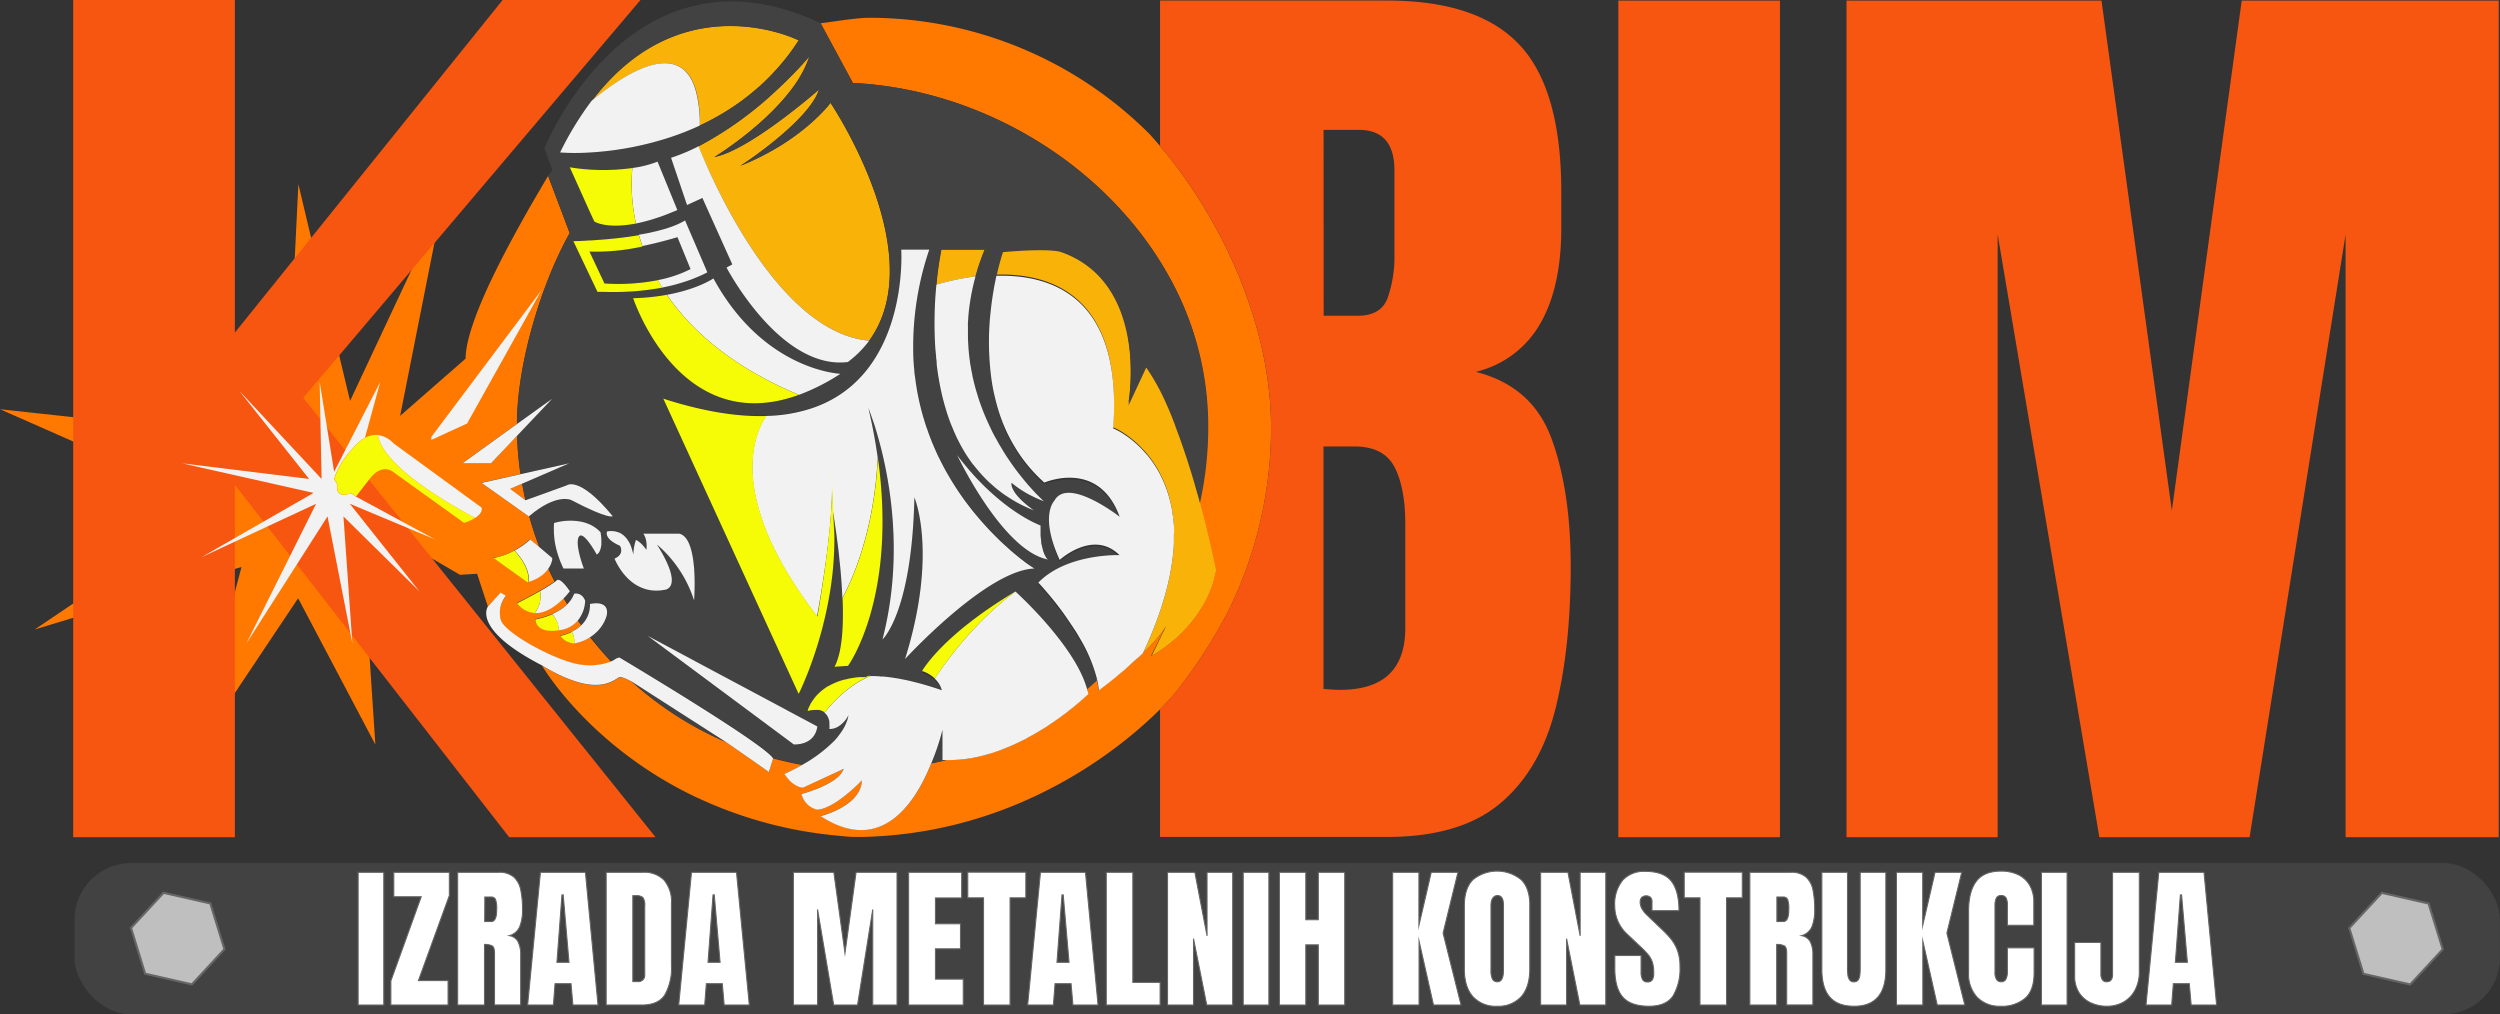
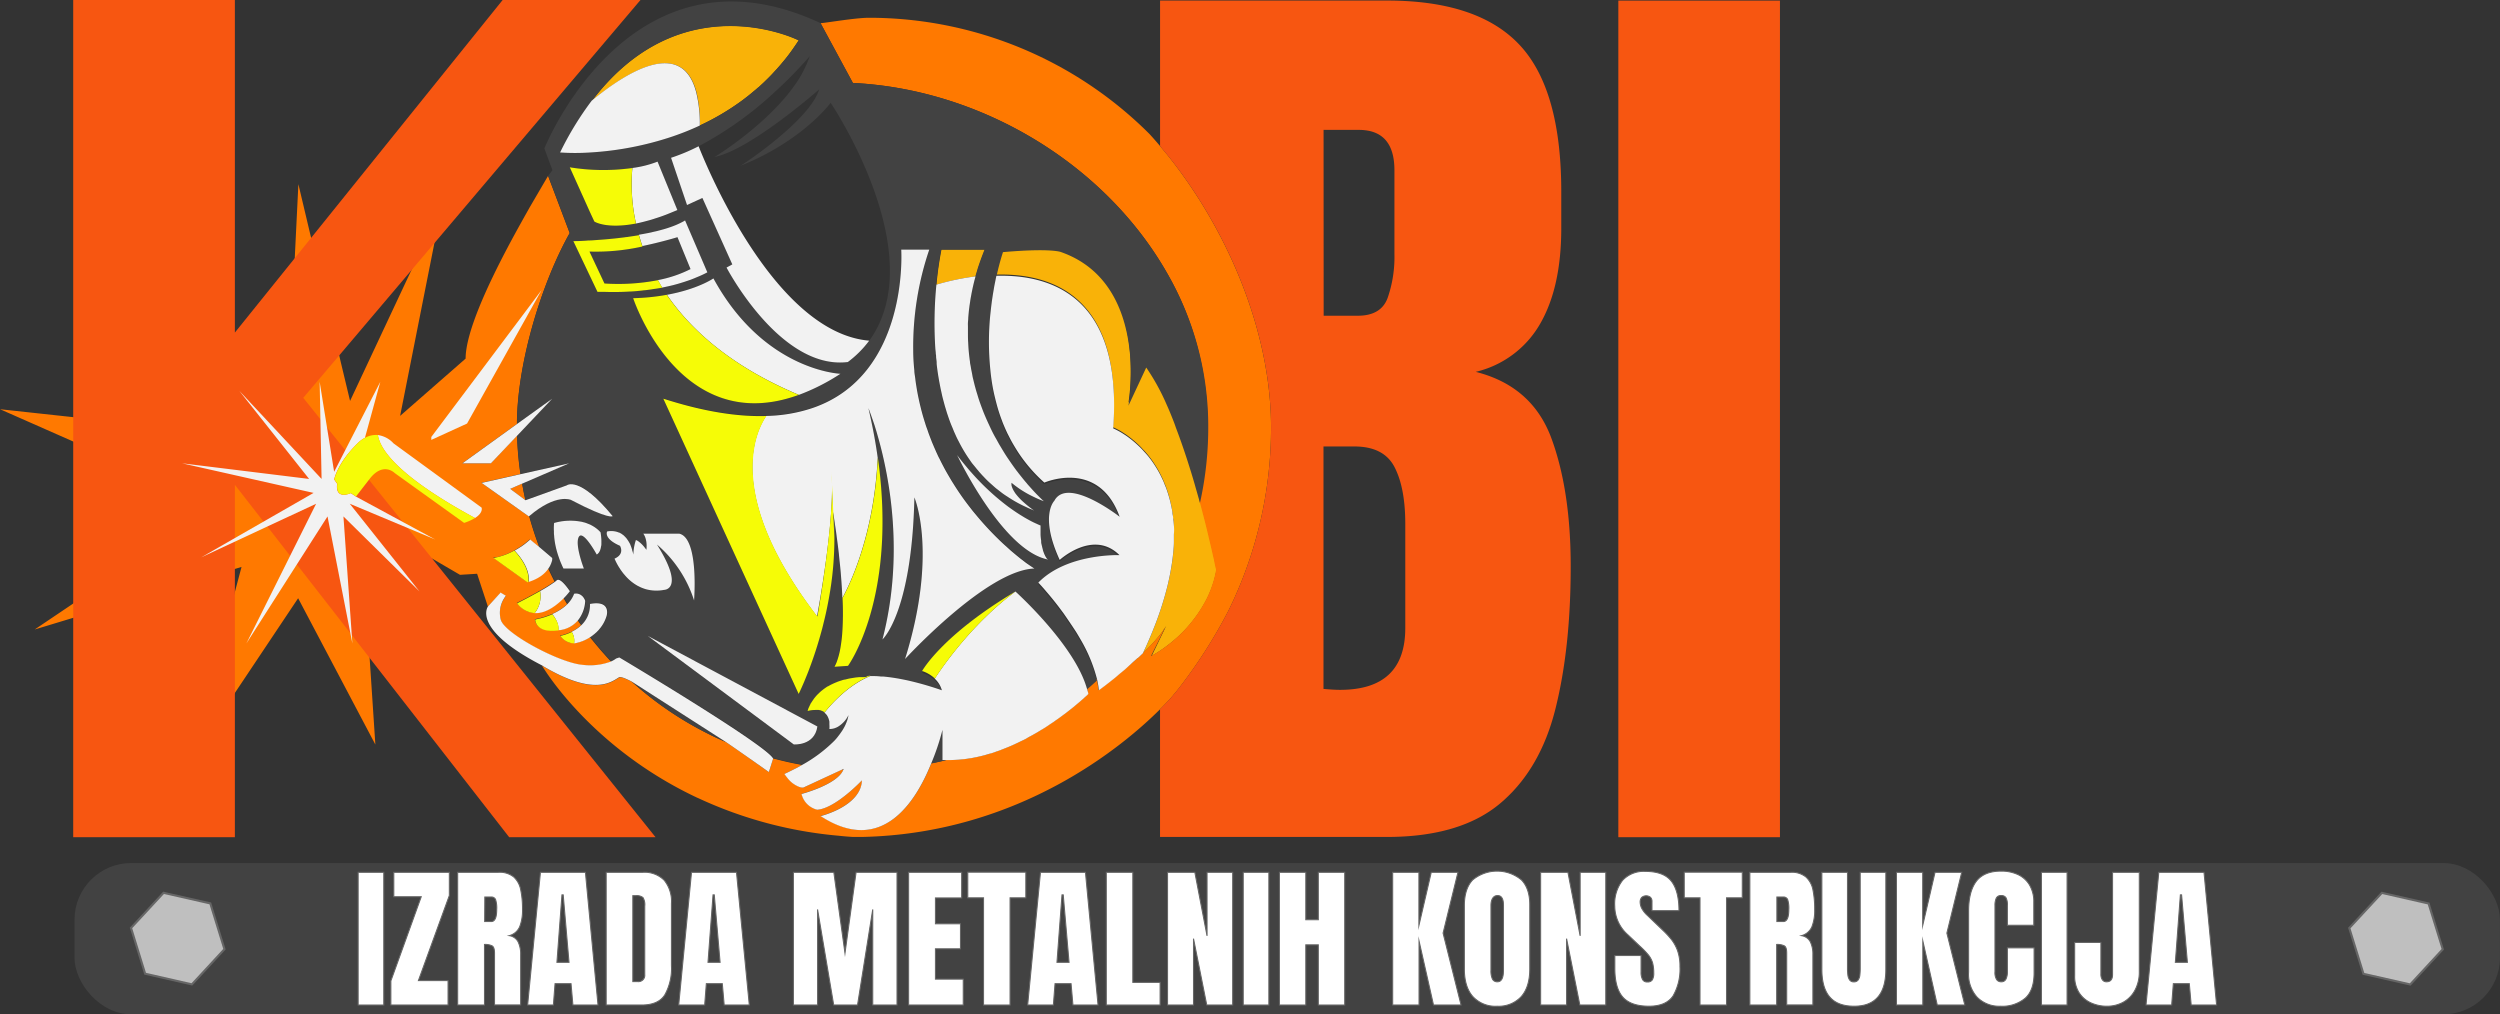
<svg xmlns="http://www.w3.org/2000/svg" viewBox="0 0 585.31 237.47">
  <rect x="0" y="0" width="585.31" height="237.47" fill="#333333" stroke="none" />
  <defs>
    <style>.cls-1{fill:#f9b208;}.cls-2{fill:#ff7900;}.cls-3{fill:#424242;}.cls-4{fill:#f75611;}.cls-5{fill:#fff;stroke-width:0.25px;}.cls-5,.cls-6{stroke:#666;stroke-miterlimit:10;}.cls-6{fill:#bfbfbf;stroke-width:0.5px;}.cls-7{fill:#f2f2f2;}.cls-8{fill:#f6fc06;}</style>
  </defs>
  <g id="lite_orange" data-name="lite orange">
    <path class="cls-1" d="M244,274.67c-.24.37-.49.75-.74,1.11-1,1.47-2,2.86-3.14,4.17-.17.22-.36.43-.55.65s-.38.42-.56.64l-1.38,1.5c-.29.3-.58.6-.87.88s-.73.73-1.1,1.07-.72.66-1.07,1l-.05,0c-.36.33-.73.64-1.1.94s-.75.63-1.13.93c-.21.18-.43.34-.64.5-.4.32-.8.62-1.2.91a58,58,0,0,1-9.61,5.64,30.74,30.74,0,0,0-.78-7.66c-3.37-13.29-17-4.37-24.5,1.89,18.57-24.51,42-16.87,47.3-14.68C243.58,274.48,244,274.67,244,274.67Z" transform="translate(-56.99 -265.24)" />
-     <path class="cls-1" d="M260.49,345c-21-1.77-36.45-36.81-40-45.51.23-.1.46-.23.67-.34a83.63,83.63,0,0,0,17.6-12.78,98.87,98.87,0,0,0,7.71-7.93,26.19,26.19,0,0,1-3.67,7c-6.58,9.19-18.14,16.31-18.58,16.57,8.24-1.61,24-15.37,24.49-15.8-2.18,7.11-17.46,17.35-18.48,17.88,14.61-5.81,21.18-14.77,21.18-14.77S275.23,324.58,260.49,345Z" transform="translate(-56.99 -265.24)" />
    <path class="cls-1" d="M341.8,398.62c-.05.32-.11.63-.17.93a21.42,21.42,0,0,1-.73,2.65c-.12.37-.25.75-.4,1.11-.28.73-.59,1.43-.93,2.11a31.84,31.84,0,0,1-9.44,11.09,27.46,27.46,0,0,1-3.5,2.28l3.42-7.07c-.11.21-.25.41-.38.61l-.12.16c-.09.14-.17.27-.27.41l0,.05c-.09.12-.16.23-.26.35l-.18.23c-.33.43-.69.88-1.08,1.32,0,0,0,0-.06.06-.24.28-.48.56-.73.83l-.76.82-.3.31-.57.56c-.25.26-.5.52-.76.76.41-.89.81-1.77,1.19-2.62s.78-1.81,1.13-2.69a75.79,75.79,0,0,0,3.27-9.83c.23-.85.41-1.68.58-2.49.08-.37.16-.74.22-1.1.32-1.61.54-3.17.69-4.65.09-.94.15-1.84.18-2.72,0-.53,0-1,0-1.53s0-1.15,0-1.7-.05-1-.1-1.48c0-.24,0-.47-.07-.69s-.07-.64-.11-.94-.06-.51-.11-.76c-.05-.41-.13-.82-.21-1.21s-.16-.74-.24-1.11c-.24-1-.52-2-.83-2.87a14.52,14.52,0,0,0-.54-1.4c-.13-.33-.26-.65-.41-1s-.15-.35-.24-.51a24.39,24.39,0,0,0-1.68-3,21,21,0,0,0-1.22-1.72l0,0c-.21-.29-.44-.55-.66-.81s-.45-.52-.68-.75-.41-.44-.61-.66a25.87,25.87,0,0,0-3.55-3l-.75-.49a16.74,16.74,0,0,0-2.25-1.2c2.26-30.5-14.08-36.09-27.35-35.73a58.93,58.93,0,0,1,1.57-5.92c11.49-1,13.63,0,13.63,0,20.48,7.24,15.94,34.8,15.75,35.94l4.16-8.92a50,50,0,0,1,4.87,8.86c.36.82.71,1.66,1.08,2.51s.7,1.74,1,2.65c1,2.62,1.95,5.35,2.82,8.07.26.83.53,1.66.78,2.47.3,1,.59,1.95.86,2.91s.54,1.91.81,2.84c.12.46.25.92.37,1.38.19.71.39,1.4.57,2.08l.52,2c.14.53.27,1,.39,1.53.19.76.37,1.47.53,2.17s.32,1.34.47,2c.24,1,.44,1.88.62,2.68.07.29.12.58.19.85s.11.52.16.75c.18.77.3,1.38.38,1.75S341.8,398.62,341.8,398.62Z" transform="translate(-56.99 -265.24)" />
    <path class="cls-1" d="M287.61,323.68c-.44,1.07-.83,2.12-1.2,3.18s-.67,2.07-1,3.1a56.76,56.76,0,0,0-9.17,1.93,79.7,79.7,0,0,1,1.17-8.21Z" transform="translate(-56.99 -265.24)" />
  </g>
  <g id="dark_orange" data-name="dark orange">
    <path class="cls-2" d="M354.57,365.34a96.85,96.85,0,0,1-10,42.94,117.8,117.8,0,0,1-11.73,18.3l-.22.26c-.06.09-.14.19-.21.28s-.34.41-.51.61a2.17,2.17,0,0,0-.24.29h0s-.05.05-.06.08,0,0,0,0a2.18,2.18,0,0,0-.25.28c-.14.15-.26.3-.39.45a1.9,1.9,0,0,0-.24.25l-.6.64c-.43.45-.94,1-1.54,1.58-8.25,8.25-32.8,29.14-69.83,29.89q-1,0-2,0c-1.13-.06-2.26-.16-3.36-.28a98.3,98.3,0,0,1-32.89-8.79c-.32-.12-.62-.29-.92-.42-24-11.53-34.94-29.35-35.71-30.65,0,0,0,0,0,0s0,0,0,0v0a5.58,5.58,0,0,1,.52.32c11.63,6.83,15.53,3.73,17.58,2.48.33-.19,1.38.2,2.94,1A80.87,80.87,0,0,0,227,439c5.65,3.89,10,7,10,7l1-3.19c2.23.6,4.49,1.12,6.78,1.52l-1.24.69c-.34.19-.68.35-1,.5-1,.53-1.74.84-1.85.89h0c.1.14.18.28.28.4s.19.26.29.38a6.29,6.29,0,0,0,2.9,2.25l.31.09a2.1,2.1,0,0,0,.63.08l9-4.18h.36c-1.39,3.48-9.78,5.66-9.78,5.66a5,5,0,0,0,3.69,3.69c4.27-.3,10.45-6.88,10.45-6.88-.2,6.07-9.66,8.37-9.66,8.37,14.28,9.29,22.23-3.22,25.88-12.32,1.19-.23,2.38-.5,3.56-.8h.58c.51,0,1,0,1.54-.05s1.05-.06,1.57-.12a.18.18,0,0,0,.1,0c.49-.05,1-.11,1.44-.2a10.92,10.92,0,0,0,1.37-.24c.37-.06.75-.15,1.12-.23l.22-.05,1-.25c.39-.1.76-.2,1.14-.33s.64-.19.94-.29.73-.24,1.08-.37.69-.24,1-.38l.79-.31c.84-.33,1.66-.69,2.47-1.08.34-.15.66-.32,1-.48s.84-.41,1.24-.63.7-.36,1-.56l1.24-.69c.42-.24.83-.49,1.23-.74.79-.48,1.54-1,2.26-1.44.36-.24.72-.48,1.06-.73.69-.48,1.33-.94,1.93-1.39a7.21,7.21,0,0,0,.62-.47c.5-.37,1-.74,1.4-1.09l1.21-1,.54-.45c.22-.19.44-.38.62-.55s.43-.38.61-.54l.43-.39.26-.24.12-.12.05,0a13.44,13.44,0,0,0-.36-1.49c.79-.66,1.55-1.35,2.32-2.05a19,19,0,0,1,.44,2.65l.07-.07a.26.26,0,0,0,.1-.07c.44-.31,1.67-1.23,3.29-2.53.24-.19.49-.39.74-.61s.67-.55,1-.85l.9-.74,1.51-1.32c.47-.42,1-.85,1.44-1.3,0,0,0,0,.05,0a2.75,2.75,0,0,0,.27-.24l.32-.3.59-.56c.26-.24.51-.5.76-.76l.57-.56.3-.31.76-.82.3-.32c.15-.17.3-.34.43-.51s0,0,.06-.06c.3-.35.6-.7.87-1a2.92,2.92,0,0,1,.21-.28l.18-.23c.1-.12.17-.23.26-.35l0-.05c.1-.14.18-.27.27-.41l.12-.16c.13-.2.27-.4.38-.61l-1.46,3-2,4c.09-.05.84-.44,2-1.19.45-.32,1-.67,1.54-1.09a31.84,31.84,0,0,0,9.44-11.09c.34-.68.65-1.38.93-2.11.15-.36.28-.74.4-1.11a21.42,21.42,0,0,0,.73-2.65c.07-.3.14-.61.19-.93,0,0,0-.15-.1-.45s-.2-1-.38-1.75c0-.23-.1-.48-.16-.75s-.12-.56-.19-.85c-.18-.8-.38-1.69-.62-2.68-.15-.63-.3-1.28-.47-2s-.34-1.41-.53-2.17c-.12-.5-.25-1-.39-1.53l-.52-2c-.18-.68-.36-1.37-.56-2.08a81.22,81.22,0,0,0,1.94-17.67A71.5,71.5,0,0,0,330.13,329c-.49-.86-1-1.71-1.54-2.57-14.93-23.94-42.86-40.34-71.92-41.77l-7.57-14c.94,0,8.07-1.26,11.34-1.26a92.89,92.89,0,0,1,65.69,27.23c.83.91,1.65,1.84,2.46,2.81.52.6,1,1.23,1.54,1.85C343.91,318.34,354.57,342.29,354.57,365.34Z" transform="translate(-56.99 -265.24)" />
    <path class="cls-2" d="M240.67,446.44l.27.4c-.1-.12-.18-.26-.28-.4Z" transform="translate(-56.99 -265.24)" />
    <path class="cls-2" d="M304,434c.68-.48,1.33-.94,1.93-1.39C305.36,433.06,304.72,433.52,304,434Z" transform="translate(-56.99 -265.24)" />
    <path class="cls-2" d="M306.58,432.14c1-.76,1.87-1.46,2.61-2.08C308.45,430.69,307.58,431.39,306.58,432.14Z" transform="translate(-56.99 -265.24)" />
    <path class="cls-2" d="M314.35,426.71l0,0a.26.26,0,0,1-.1.07A.22.22,0,0,0,314.35,426.71Z" transform="translate(-56.99 -265.24)" />
    <path class="cls-2" d="M320,422.22a4.19,4.19,0,0,0,.33-.26l-.9.74Z" transform="translate(-56.99 -265.24)" />
    <path class="cls-2" d="M180,382.36l-3.58-2.67,2.81-1.22C179.45,379.79,179.71,381.08,180,382.36Z" transform="translate(-56.99 -265.24)" />
    <path class="cls-2" d="M200.06,420.17a13.78,13.78,0,0,1-6.6.81c-3.19-.25-8.77-2.66-13.12-5.25-3.21-1.92-5.75-3.94-6.12-5.31a6.28,6.28,0,0,1,.71-4.91,5.94,5.94,0,0,1,.48-.7l-1.08-.66-.16-.11-2.94,3.25-2.54-7.72-4,.25L158.14,396l-3.87-2.28-2.47-1.46,24.61,34-33.93-22.68,1.05,15.73.23,3.42,1.11,16.83L126.79,405.3l-25.25,37.8,12-45.13-12.13,3.68-27.23,8.22-9.07,2.75,9.07-6.11,27.23-18.36,6.74-4.52-6.74-3-27.23-12L57,361.05l17.15,1.86,27.23,2.95.63.06,9,1-6.86-12.22-.58-1-2.14-3.8-17-30.32,17,17.15,8.72,8.79.71.72,13.45,13.54,1.61-32.63.07-1.3.86-17.49,3,12.66.2.87,6.38,26.66.31,1.33,2.21,9.23,12.81-27.32,1.41-3,7.29-15.58-1.8,9.09-.3,1.53-7.69,38.78L166,349.2c0-6,5-16.9,10-26.33a1.09,1.09,0,0,1,.08-.15c1.75-3.3,3.51-6.42,5-9.07h0l4.22-7.22,5.06,13.38c-6.54,11.63-12.32,30.39-12.35,44.69l-12.81,9.22h6.69l6.15-6.5a77.06,77.06,0,0,0,.79,9h0l-9.13,2.05,11.06,7.85.1-.08c.69,2.5,1.48,4.93,2.39,7.33L181,391.55c-.33.29-.64.57-1,.83a10.34,10.34,0,0,1-.87.65l-.45.3-.46.29-.25.16-.62.36h0a16.74,16.74,0,0,1-4.12,1.59l-.16,0-.21,0a3.58,3.58,0,0,1-.38.06l7.91,5.68.26-.08h0a.83.83,0,0,0,.18-.05,10.85,10.85,0,0,0,2-.88l.18-.1.32-.21a7.07,7.07,0,0,0,.66-.49l.24-.21.25-.24a3.88,3.88,0,0,0,.48-.54,3.66,3.66,0,0,0,.32-.43c.48,1.06,1,2.12,1.53,3.15a36.31,36.31,0,0,1-3.44,2.15h0a4.45,4.45,0,0,0-.48.26l-.6.34-.84.45-.47.25-.42.24-.44.23c-.29.15-.54.27-.77.4l-.64.32-.72.38a7.44,7.44,0,0,0,.82.85c.1.1.22.18.32.27a3.83,3.83,0,0,0,.39.27.25.25,0,0,0,.1.08,5.87,5.87,0,0,0,.92.49l.6.18.34.07a4.07,4.07,0,0,0,.61.08c2.71.15,5.26-1.93,6.81-3.48.28.49.57,1,.86,1.47-.21.21-.43.4-.65.58a4.43,4.43,0,0,1-.45.34,12.4,12.4,0,0,1-2.41,1.36l-.59.25c-.59.22-1.13.41-1.62.55l-.31.08-.21.07-.79.18a1.84,1.84,0,0,0-.32.06h-.11l-.08,0a2.55,2.55,0,0,0,1,1.83l.31.22a6.24,6.24,0,0,0,4.17.49h0l.2,0,.21,0a6.67,6.67,0,0,0,4.13-2.22c.26.39.53.75.8,1.13l-.46.4c-.17.14-.34.26-.52.39a11.15,11.15,0,0,1-1.25.73c-.13.06-.25.12-.39.17l-.33.14a3,3,0,0,1-.36.14,2.22,2.22,0,0,1-.39.12,5.8,5.8,0,0,1-.59.19l-.64.15h0a5.64,5.64,0,0,0,.48.56l.36.32.22.16a3.44,3.44,0,0,0,.75.44,3,3,0,0,0,1.45.28l.24,0a9.34,9.34,0,0,0,3.49-1.39h0C196.7,416.43,198.35,418.34,200.06,420.17Z" transform="translate(-56.99 -265.24)" />
  </g>
  <g id="gray">
    <path class="cls-3" d="M227,439a80.87,80.87,0,0,1-22.13-14.2Z" transform="translate(-56.99 -265.24)" />
    <path class="cls-3" d="M218.63,328.25a29.07,29.07,0,0,1-7.64,2.58,48.89,48.89,0,0,1-12.53.78l-3.52-7.47a50.47,50.47,0,0,0,12.43-1.28c4.6-1,8.2-2.08,8.2-2.08Z" transform="translate(-56.99 -265.24)" />
    <path class="cls-3" d="M278.59,443.19c-1.18.3-2.37.57-3.56.8a53.65,53.65,0,0,0,2.52-7.91v7.07C277.89,443.18,278.24,443.19,278.59,443.19Z" transform="translate(-56.99 -265.24)" />
    <path class="cls-3" d="M252.12,386v0h0v0h0Zm0,0v0h0v0Zm49.18-3.44c-.28-.09-.54-.19-.8-.29.27.11.55.22.84.32C301.32,382.56,301.31,382.56,301.3,382.54Zm-1.29,19,0,0,0,0ZM297.34,384a34,34,0,0,1-3.29-1.73A28.45,28.45,0,0,0,297.34,384Zm-7.21-24.52a36.43,36.43,0,0,0,1.28,4C290.92,362.13,290.49,360.8,290.13,359.46ZM289,353.83a43.19,43.19,0,0,0,.82,4.29C289.45,356.69,289.19,355.26,289,353.83Zm-9,11.2c-.32-.79-.63-1.61-.9-2.42C279.3,363.42,279.59,364.23,279.93,365Zm-18.7-1.76c-.21-.65-.4-1.17-.56-1.58C260.82,362.1,261,362.62,261.23,363.27Zm-1.89,60.23h0c-.22,0-.42,0-.62,0C259,423.52,259.14,423.5,259.34,423.5Zm-4.7.72.11,0c-.24.06-.46.13-.68.2Zm-.73-24.09c.14,1.73.25,3.46.31,5.14C254.17,403.59,254.05,401.85,253.91,400.13Zm-.22-2.61a.42.42,0,0,1,0-.12c.1.9.18,1.81.25,2.73V400C253.84,399.19,253.76,398.36,253.69,397.52Zm-1.33,23.83c.08-.18.17-.35.25-.53-.09.19-.18.36-.27.53Zm-.19-34.74c0,.05,0,.1,0,.16,0,.42,0,.84.09,1.26,0-.58-.06-1.14-.11-1.71C252.16,386.42,252.17,386.51,252.17,386.61Zm0-.61h0v0h0s0,0,0-.05Zm0-.56h0v0l0-.27c0,.25.06.49.07.74Zm-.47,39.93h0l.32-.16-.32.15Zm-.65.37.06-.05-.14.08Zm-.26,7a2.39,2.39,0,0,1,.12.22c.06.13.13.27.18.39-.05-.13-.12-.26-.17-.39S250.78,432.83,250.73,432.76Zm-.44-.54a2.8,2.8,0,0,1,.22.25,1.1,1.1,0,0,1,.19.25,1.44,1.44,0,0,0-.18-.25A1.84,1.84,0,0,0,250.29,432.22Zm-.64-.44a2.36,2.36,0,0,1,.41.25,2.75,2.75,0,0,0-.38-.24Zm.31-5.37h0a.65.65,0,0,0-.09.08.47.47,0,0,1,.09-.06S250,426.41,250,426.41Zm-.79,5.17.31.13-.16-.08Zm-.3-.08-.11,0h-.09a2.5,2.5,0,0,1,.49.11.49.49,0,0,0-.16-.05A.61.61,0,0,1,248.87,431.5Zm.06-4.23.24-.23-.15.13a4.17,4.17,0,0,0-.37.36l0,0,0,0-.17.17a.5.5,0,0,1,.14-.12l.14-.14A2.13,2.13,0,0,1,248.93,427.27Zm-.78,4.15.31,0h-.31Zm-1.44-1.36c.07-.1.13-.21.19-.31s0-.05,0-.09l-.06.09C246.83,429.86,246.76,430,246.71,430.06Zm-38-15.89-.1-.05,34.19,25.41-34.08-25.34Zm8.33-97.09.29-.18Zm-.57.3a19.38,19.38,0,0,1-2.33,1A17.06,17.06,0,0,0,216.5,317.38ZM214.71,332c-.89.22-1.78.42-2.67.59h0c-.53.1-1.06.2-1.6.28.54-.07,1.08-.17,1.62-.27C212.92,332.41,213.81,332.21,214.71,332Zm-10.29,1.51c.85,0,1.74-.11,2.68-.21C206.16,333.38,205.26,333.44,204.42,333.5ZM200.87,396a1.82,1.82,0,0,0,.11.26c-.06-.17-.1-.26-.1-.26Zm-12,2.32h0c-.12-.25-.24-.49-.35-.73C188.65,397.86,188.77,398.1,188.89,398.35Zm-2.22-10.27.06-.42h0S186.7,387.81,186.67,388.08Zm65.45-2.1v0h0v0Z" transform="translate(-56.99 -265.24)" />
    <path class="cls-3" d="M330.13,329c-14.5-25.33-43.38-42.86-73.46-44.34l-7.57-14C204.47,249.81,184.44,300,184.44,300l1.89,5.09-1,1.31,5.06,13.38c-6.54,11.63-12.32,30.39-12.35,44.69l8.22-5.92-8.19,8.64a77.06,77.06,0,0,0,.79,9l11.38-2.54-11,4.76c.23,1.32.49,2.61.77,3.89h0v0l9.67-3.49s2.88-2.41,10.76,7.17c0,0-.6,1-9.77-3.79,0,0-3.45-1.61-9.76,3.79.69,2.5,1.48,4.93,2.39,7.33h0l3,2.47a1.47,1.47,0,0,1,0,.2,1.19,1.19,0,0,0,0,.24,6.07,6.07,0,0,1-.58,1.53,5,5,0,0,1-.29.47c.48,1.06,1,2.12,1.53,3.15a3.55,3.55,0,0,0,.44-.36c.89-.84,3.06,2.52,3.09,2.54a16.91,16.91,0,0,1-1.44,1.66c.28.49.57,1,.86,1.47a6.81,6.81,0,0,0,1.62-2.47,2,2,0,0,1,1.35.16,1,1,0,0,1,.25.15,1.33,1.33,0,0,1,.19.14,1.94,1.94,0,0,1,.32.32,2.88,2.88,0,0,1,.23.34,2.7,2.7,0,0,1,.25.48,7.88,7.88,0,0,1-1.75,4.65c.26.39.53.75.8,1.13a6.48,6.48,0,0,0,2.06-5c5.08-1,3.89,2.79,3.89,2.79a8.65,8.65,0,0,1-.68,1.61,7.09,7.09,0,0,1-.44.71,4.34,4.34,0,0,1-.49.64,3.77,3.77,0,0,1-.53.59,2.63,2.63,0,0,1-.42.4,2.17,2.17,0,0,1-.37.32l-.47.37c-.17.12-.32.23-.48.33,1.54,2,3.19,3.89,4.9,5.72a5.77,5.77,0,0,0,1.16-.68l.75-.25s34.41,20.39,36,23.6c2.23.6,4.49,1.12,6.78,1.52a33.62,33.62,0,0,0,7.54-5.62c.36-.38.71-.78,1-1.18l0,0c.22-.27.42-.54.61-.82s.41-.6.59-.9a12.07,12.07,0,0,0,.63-1.31,2.4,2.4,0,0,0,.17-.4c.07-.19.14-.37.19-.56a8.81,8.81,0,0,0,.2-.92l-.24.44a6.55,6.55,0,0,1-2.26,2.3c-.14.07-.29.15-.44.21l-.31.11a3.78,3.78,0,0,1-1.23.19,5.36,5.36,0,0,0,0-1.08c0-.09,0-.17,0-.27a2.89,2.89,0,0,1,0-.29c0-.2-.08-.4-.13-.6a2.76,2.76,0,0,0-.08-.27c-.05-.12-.12-.26-.18-.39a2.39,2.39,0,0,0-.12-.22.08.08,0,0,1,0,0,1.1,1.1,0,0,0-.19-.25,2.8,2.8,0,0,0-.22-.25,1.92,1.92,0,0,0-.23-.19,1.53,1.53,0,0,0-.3-.19l-.08,0h0a.33.33,0,0,0-.17-.07l-.31-.13h0a2.5,2.5,0,0,0-.49-.11.71.71,0,0,0-.21,0h-.31a1.1,1.1,0,0,0-.26,0,8.29,8.29,0,0,0-1.83.24l.11-.35.15-.4c.07-.16.14-.34.24-.53a2.09,2.09,0,0,0,.15-.3c0-.1.12-.2.18-.31l.06-.09a.73.73,0,0,0,.05-.09c.09-.15.19-.28.29-.44s.2-.28.31-.45.4-.5.64-.75c0,0,0-.06.09-.09s.06-.07.1-.1l.09-.09,0,0s0-.05.05-.07a.05.05,0,0,1,0,0,.08.08,0,0,1,.05,0,1.18,1.18,0,0,1,.25-.25l.06-.06.15-.13c.21-.19.44-.36.69-.55a.65.65,0,0,1,.09-.08h0l.53-.36.36-.24a.13.13,0,0,0,.06,0l.08,0,.06-.05h0l.58-.32,0,0,.32-.15c.33-.17.69-.32,1.06-.47l.46-.16c.18-.08.37-.13.55-.19l.57-.16.11,0,.11,0c.22-.07.43-.12.66-.17l.81-.16.95-.15c.32-.05.66-.08,1-.11l.43,0h.05c.2,0,.4,0,.62,0h.45c.31,0,.64,0,1,0,.79,0,1.6,0,2.47.12l.55,0c1.39.13,2.88.36,4.49.67.6.11,1.2.24,1.83.39a70.28,70.28,0,0,1,7.41,2.17,5.6,5.6,0,0,0-1.67-2.72,8.08,8.08,0,0,0-3-1.77s4.59-8.38,21.92-18.64c0,0,13.68,12.32,16.68,22.53.79-.66,1.55-1.35,2.32-2.05a35.88,35.88,0,0,0-3.75-9.1c-.37-.64-.74-1.28-1.13-1.91-1-1.55-2-3-2.95-4.38l-1.15-1.54c-1.13-1.48-2.17-2.73-3-3.68-.27-.32-.51-.61-.74-.86l-.05-.06c-.2-.23-.37-.41-.51-.56l-.45-.49,0,0h0c6.73-6.89,19-6.43,19-6.43-6.12-6.12-14,1.12-14,1.12-4.78-10.39-1.26-13.83-1.26-13.83,3.08-5.82,15.3,3.73,15.3,3.73-4.92-13.61-17.63-8-17.63-8a35.82,35.82,0,0,1-6.36-7.44q-.63-1-1.2-2c-.38-.67-.71-1.35-1.05-2h0c-.33-.69-.64-1.38-.93-2.08-.15-.36-.29-.71-.41-1.06a36.43,36.43,0,0,1-1.28-4c-.12-.45-.23-.89-.34-1.34a43.19,43.19,0,0,1-.82-4.29h0c-.11-.78-.2-1.54-.27-2.32a64.71,64.71,0,0,1,0-12.77h0c.06-.7.14-1.39.23-2.06.17-1.39.37-2.7.59-3.92.08-.54.19-1.07.29-1.57s.21-1.06.32-1.57a58.93,58.93,0,0,1,1.57-5.92c11.49-1,13.63,0,13.63,0,20.48,7.24,15.94,34.8,15.75,35.94l4.16-8.92,0,0a51.43,51.43,0,0,1,4.85,8.84c.38.83.73,1.68,1.08,2.55s.7,1.74,1,2.65c1,2.62,1.95,5.35,2.82,8.07.26.83.53,1.66.78,2.47.3,1,.59,1.95.86,2.91s.55,1.91.81,2.84c.13.46.26.92.38,1.38a81.22,81.22,0,0,0,1.94-17.67A71.5,71.5,0,0,0,330.13,329ZM197.77,392.53c0,.19,0,.36-.05.53s-.05.31-.09.45a1.81,1.81,0,0,1-.1.37,2.36,2.36,0,0,1-.35.73,1,1,0,0,1-.13.15.49.49,0,0,1-.12.13l-.09.07a.55.55,0,0,1-.17.1s-3.21-5.9-4.19-4.11,1.19,7.4,1.19,7.4h-4.78c-.12-.25-.24-.49-.34-.73s-.21-.48-.31-.71c-.19-.47-.35-.92-.5-1.36s-.23-.66-.32-1-.17-.62-.25-.92a0,0,0,0,0,0,0c-.1-.4-.18-.79-.24-1.15-.1-.57-.17-1.08-.21-1.56,0-.26-.05-.51-.06-.74h0a3.54,3.54,0,0,1,0-.45,12.41,12.41,0,0,1,0-1.63c0-.27.05-.42.05-.42h0a13.7,13.7,0,0,1,6.14-.33,3.63,3.63,0,0,1,.67.15,4.76,4.76,0,0,1,.83.25l.56.22a4.49,4.49,0,0,1,.58.28,5.54,5.54,0,0,1,.5.29,2.65,2.65,0,0,1,.39.26,6.43,6.43,0,0,1,1.13,1c.05,0,.08.08.08.1l0,0h0c.07.39.09.74.12,1.08s0,.66,0,.95S197.78,392.35,197.77,392.53Zm51-106.33c-2.18,7.11-17.46,17.35-18.48,17.88,14.61-5.81,21.18-14.77,21.18-14.77s23.79,35.27,9.05,55.67a24.16,24.16,0,0,1-5,5c-15.84,1.95-28.4-22.12-28.4-22.12l1.35-.74-7-15.55-3.6,1.65-3.74-11.06a44.68,44.68,0,0,0,6.45-2.7c.23-.1.46-.23.67-.34a83.63,83.63,0,0,0,17.6-12.78,98.87,98.87,0,0,0,7.71-7.93,26.19,26.19,0,0,1-3.67,7c-6.58,9.19-18.14,16.31-18.58,16.57C232.49,300.39,248.26,286.63,248.74,286.2Zm5,66.55a48.53,48.53,0,0,1-9.73,4.94c-28,10.2-38.77-22.64-38.77-22.64a49.63,49.63,0,0,0,7.87-.79c7.27-1.32,10.89-3.84,10.89-3.84C235.83,352.09,253.76,352.75,253.76,352.75ZM188.16,301a73.73,73.73,0,0,1,7.39-12.11c18.57-24.51,42-16.87,47.3-14.68.73.3,1.12.49,1.12.49-.24.37-.49.75-.74,1.11-.5.73-1,1.46-1.53,2.15s-1.06,1.36-1.61,2c-.17.22-.36.43-.55.65l-.56.64-1.38,1.5c-.29.3-.58.6-.87.88s-.73.73-1.1,1.07-.72.66-1.07,1l-.05,0c-.36.33-.74.64-1.1.94s-.75.64-1.13.93c-.21.18-.43.34-.64.5-.4.32-.8.62-1.2.91a58,58,0,0,1-9.61,5.64,62.87,62.87,0,0,1-6.5,2.6,74.25,74.25,0,0,1-19.21,3.71A52.75,52.75,0,0,1,188.16,301Zm2.25,3.44a48.88,48.88,0,0,0,14.39.2.92.92,0,0,0,.25-.05,25.16,25.16,0,0,0,5.89-1.49l4.64,11.35c-1,.41-1.9.79-2.78,1.13s-1.73.62-2.53.87c-.41.14-.8.26-1.19.37l-1.12.3q-1.08.29-2.07.48c-7,1.36-9.75-.46-9.75-.46l-1-2.15Zm8.06,29.16c-.19,0-.38,0-.53,0l-.64,0h-.41l-5.65-11.88h0c1.22,0,2.39-.07,3.51-.14.74,0,1.46-.07,2.15-.12,1.9-.13,3.62-.29,5.2-.48l1-.12.47-.07c.26,0,.52-.06.77-.1.79-.11,1.54-.22,2.26-.35s1.49-.26,2.17-.4l1.29-.29c.59-.12,1.13-.26,1.63-.4,1-.26,1.83-.53,2.53-.78.25-.08.48-.17.69-.25h0a2.18,2.18,0,0,1,.23-.09l.49-.2.67-.3.2-.1.57-.3.12-.08.15-.09h0L222.6,329a22.86,22.86,0,0,1-2.12,1c-.25.12-.5.22-.77.32-.65.28-1.3.52-2,.74-.24.09-.49.17-.72.24-.77.25-1.53.47-2.3.67s-1.79.42-2.68.6c-.54.1-1.08.2-1.62.27s-.8.13-1.19.18l-1.17.15h0c-.31,0-.63.08-.94.1-.94.1-1.83.18-2.68.21C201.89,333.65,199.8,333.62,198.47,333.57Zm9,69.38a5.89,5.89,0,0,1-.58-.24l-.4-.2a3.48,3.48,0,0,1-.38-.2,10.78,10.78,0,0,1-2.79-2.33c-.13-.14-.25-.28-.35-.41l-.12-.14-.5-.68c-.1-.14-.19-.28-.26-.4l-.29-.45a13.78,13.78,0,0,1-.84-1.61.21.21,0,0,1,0-.11h0s0,0,0-.05a0,0,0,0,1,0,0l0,0a0,0,0,0,1,0,0h0c2.48-1.08,1.27-3,1.27-3-3.94-1.72-3-3.36-3-3.36a4.74,4.74,0,0,1,2.5.16.56.56,0,0,1,.21.09.08.08,0,0,1,.06,0,1.8,1.8,0,0,1,.31.14,2.7,2.7,0,0,1,.4.25l.21.15.08.05.33.31.23.24a3.36,3.36,0,0,1,.45.58l.18.26.31.53a3,3,0,0,1,.19.41A10.51,10.51,0,0,1,205,394c0,.16.08.31.12.43.07.28.12.5.15.65a.89.89,0,0,1,0,.19v0a11.36,11.36,0,0,1,.6-3.6,2.08,2.08,0,0,1,.32.14l.16.09a7.3,7.3,0,0,1,1.63,1.6,2.89,2.89,0,0,1,.21.28l.14.18c.28-2.62-.74-3.78-.74-3.78H216c4.68,1,3.49,15.65,3.49,15.65a28.58,28.58,0,0,0-8.69-13.16c6.7,10.65,1.62,10.61,1.62,10.61a9.3,9.3,0,0,1-4.35-.2A5.84,5.84,0,0,1,207.49,403Zm40.87,32.38c-.66,4.59-5.53,4.2-5.53,4.2l-34.19-25.41.1.05-.09-.06Zm20.52-15.79c7.77-24.9,2.19-37.84,2.19-37.84-.59,27.11-7.48,33.26-7.48,33.26,5.12-19.65,1.69-37.79-1-47.28-.15-.52-.28-1-.42-1.47s-.28-.9-.4-1.31c-.2-.6-.39-1.15-.56-1.63s-.23-.69-.33-1-.17-.43-.23-.61c-.19-.5-.31-.81-.35-.9q1.43,6.12,2.18,11.6c4.64,32.93-7,48.74-7,48.74l-3.17.22h0c.09-.17.18-.34.27-.53s.2-.46.29-.71a17.73,17.73,0,0,0,.7-2.49c.06-.3.12-.61.17-.93s.1-.61.14-.92.1-.73.14-1.11.06-.62.09-.94a69.15,69.15,0,0,0,.08-8.45c0-.84-.07-1.69-.12-2.56s-.11-1.72-.19-2.58c0-.4-.06-.8-.1-1.2,0-.09,0-.18,0-.27,0-.42-.08-.85-.13-1.26-.08-.86-.18-1.71-.26-2.55-.15-1.32-.32-2.62-.49-3.87-.1-.74-.2-1.47-.3-2.17-.17-1.17-.34-2.3-.5-3.37v.44s0,0,0,0,0,0,0,.05h0v0a2.85,2.85,0,0,1,0,.29c.05.57.08,1.13.11,1.71,0,1,.06,1.9.07,2.84a77.41,77.41,0,0,1-1.25,14.24c-.06.37-.14.75-.21,1.13-.33,1.76-.71,3.46-1.12,5.06-.11.48-.24,1-.36,1.42a94.93,94.93,0,0,1-3.14,9.67q-.31.81-.6,1.5c-.24.59-.46,1.13-.67,1.6-.07.17-.15.33-.22.5s-.19.44-.28.62l-.16.36-.15.32a3.18,3.18,0,0,0-.16.31l-.05.1-31.69-69.13c9.6,3.09,17.57,4.28,24.16,4.06a36,36,0,0,0,10.8-1.83c22.8-7.73,20.84-37.12,20.84-37.12h6.58c-.66,2-1.22,4-1.71,5.94,0,0,0,0,0,0a71,71,0,0,0-1.86,11.21c0,.18,0,.35,0,.53-.05.61-.08,1.22-.11,1.82-.06,1.43-.08,2.82-.05,4.19,0,.79,0,1.56.09,2.34s.1,1.53.17,2.28c0,.5.1,1,.17,1.5s.13,1.11.22,1.66.19,1.22.3,1.82.22,1.13.34,1.69.24,1.11.38,1.66c.09.36.17.73.27,1.09.19.72.39,1.43.61,2.12.06.21.12.43.2.64.13.45.27.89.44,1.33s.31.9.47,1.34.4,1.08.62,1.61a1.66,1.66,0,0,0,.12.31c.09.22.18.44.28.66.21.53.44,1,.67,1.55.1.23.22.47.32.7s.32.69.5,1c.3.64.63,1.26.95,1.87.48.92,1,1.81,1.51,2.67.25.43.51.86.78,1.27a61.82,61.82,0,0,0,4.06,5.78c.32.43.66.84,1,1.24a72.13,72.13,0,0,0,4.86,5.36c.42.41.82.81,1.22,1.19s.79.74,1.18,1.08l1.1,1c.81.69,1.55,1.3,2.21,1.83.16.14.34.26.49.37l.24.19.62.48c1.2.89,1.9,1.33,1.9,1.33C288,398.67,268.88,419.54,268.88,419.54Zm32.51-25.18c.06.2.14.38.2.54a1.26,1.26,0,0,0,.12.26,2.24,2.24,0,0,0,.13.27,3,3,0,0,0,.3.49.56.56,0,0,0,.1.15l.16.18c-10.58-2-21-23.81-21.35-24.49.27.38.56.74.84,1.09.49.63,1,1.23,1.48,1.81s.76.9,1.15,1.33.75.84,1.13,1.24a57.07,57.07,0,0,0,4.34,4.18c.55.47,1.09.92,1.62,1.34l1.51,1.18.83.59,1.71,1.14.51.32.67.41.61.35.13.07c.69.38,1.27.68,1.75.9s.64.29.84.38l.19.08.26.08c0,.32,0,.62,0,.91s0,.31,0,.47,0,.56,0,.82a14.21,14.21,0,0,0,.15,1.44,1.09,1.09,0,0,0,0,.26c0,.14,0,.28.06.41a4.12,4.12,0,0,0,.12.53,6.79,6.79,0,0,0,.2.78.36.36,0,0,0,0,.1A3.56,3.56,0,0,0,301.39,394.36Zm-12.78-29.48c.51,1.09,1.05,2.13,1.59,3.12l.55,1c.18.33.37.64.56.95s.37.63.56.93h0c.4.67.8,1.29,1.22,1.9s.81,1.19,1.21,1.74c.27.38.53.73.79,1.08a1.31,1.31,0,0,0,.11.12c.13.19.28.38.43.57l.43.54.56.7.09.1c.2.26.42.51.63.75h0l.67.78.77.86.33.35c.33.33.61.64.87.91.69.7,1.15,1.13,1.3,1.26v0c-.27-.1-.55-.2-.81-.31-.48-.2-.94-.4-1.38-.62l-.54-.26a23.88,23.88,0,0,1-4.65-3l-.13-.1h0c0,.1,0,.22,0,.33a.85.85,0,0,0,0,.22c0,.13.06.25.1.38s.08.23.13.34a3.77,3.77,0,0,0,.34.66c.1.18.21.34.32.52a13.8,13.8,0,0,0,1.62,1.8l.49.44a26.23,26.23,0,0,0,2.1,1.67.2.2,0,0,1,.09.06l.08.05a1.11,1.11,0,0,1-.34-.14,12.07,12.07,0,0,1-1.12-.47,2.3,2.3,0,0,1-.32-.15,28.45,28.45,0,0,1-3.29-1.73,2.49,2.49,0,0,1-.3-.19c-.31-.18-.61-.38-.91-.58-.49-.31-1-.65-1.43-1-.24-.18-.47-.35-.69-.54a9.52,9.52,0,0,1-.87-.7c-.28-.23-.55-.47-.83-.74a20.85,20.85,0,0,1-1.65-1.61c-.24-.24-.47-.49-.69-.74l-.14-.15c-.24-.27-.46-.54-.69-.81s-.65-.81-1-1.22-.44-.58-.65-.88a34.76,34.76,0,0,1-2.74-4.57c-.24-.43-.45-.87-.65-1.32s-.38-.82-.54-1.23a9.35,9.35,0,0,1-.39-.94c-.34-.8-.63-1.61-.9-2.42-.16-.45-.3-.9-.44-1.37s-.28-.9-.4-1.36-.25-.93-.37-1.38-.22-.93-.32-1.4-.18-.77-.25-1.16c-.2-1-.38-2-.54-3-.13-.84-.24-1.66-.33-2.49l0-.27c0-.45-.1-.91-.13-1.36,0-.23,0-.45-.07-.67,0-.4-.06-.79-.1-1.19a92.59,92.59,0,0,1,.24-15.08,79.7,79.7,0,0,1,1.17-8.21h10.16c-.44,1.07-.83,2.12-1.2,3.18-.17.51-.35,1-.5,1.55s-.31,1-.45,1.55c-.32,1.16-.6,2.3-.84,3.44-.1.48-.19,1-.27,1.42s-.13.75-.18,1.12-.13.84-.18,1.25c-.11.83-.18,1.64-.25,2.45,0,.37-.05.75-.07,1.12s0,.68,0,1,0,1,0,1.43c0,.79,0,1.57.06,2.35s.09,1.5.16,2.24.16,1.48.26,2.2c0,.36.11.71.17,1.08s.11.71.19,1.06.15.78.22,1.17.14.61.21.91.21.88.32,1.31c.05.16.09.34.14.51.12.45.25.9.39,1.34s.27.92.42,1.37c.25.75.52,1.49.79,2.21.23.56.45,1.13.67,1.68C287.93,363.41,288.27,364.15,288.61,364.88Z" transform="translate(-56.99 -265.24)" />
    <rect class="cls-3" x="17.45" y="202.06" width="567.85" height="35.41" rx="13.26" />
  </g>
  <g id="kbim">
-     <path class="cls-4" d="M489.3,461.25V265.38H549l16.47,119.41,16.36-119.41H642V461.25H606.15V320.13L583.67,461.25H548.5L524.69,320.13V461.25Z" transform="translate(-56.99 -265.24)" />
    <path class="cls-4" d="M435.88,461.25V265.38h37.84V461.25Z" transform="translate(-56.99 -265.24)" />
    <path class="cls-4" d="M420.24,367.93q-4.51-12.29-17.75-15.63a23.6,23.6,0,0,0,15.08-11.25q4.95-8.55,4.95-22.37v-8.56q0-23.92-9.74-34.34t-31.1-10.41H328.59v34.09c.52.6,1,1.23,1.54,1.85,13.78,17,24.44,41,24.44,64a96.85,96.85,0,0,1-10,42.94,117.8,117.8,0,0,1-11.73,18.3l-.22.26c-.06.09-.14.19-.21.28s-.34.41-.51.61a2.17,2.17,0,0,0-.24.29h0s-.05.05-.06.08,0,0,0,0a2.18,2.18,0,0,0-.25.28c-.14.15-.26.3-.39.45a1.9,1.9,0,0,0-.24.25l-.6.64c-.43.45-.94,1-1.54,1.58v29.92h53.09q17.25,0,26.6-7.9t12.9-22.15q3.56-14.24,3.56-33.28Q424.74,380.22,420.24,367.93Zm-53.37-72.28h8.24c5.57,0,8.35,3.16,8.35,9.45v19.7a29.06,29.06,0,0,1-1.57,10.13c-1,2.82-3.37,4.23-7,4.23h-8ZM386,412.28q0,14.46-15.25,14.47c-1,0-2.27-.07-3.9-.22V369.77h7.24q6.9,0,9.4,4.84T386,387.8Z" transform="translate(-56.99 -265.24)" />
    <polygon class="cls-4" points="153.48 196.01 119.21 196.01 54.99 113.51 54.99 196.01 17.14 196.01 17.14 0 54.99 0 54.99 77.86 117.68 0 149.95 0 71 93.14 153.48 196.01" />
    <g id="izrada_metalnih_konstrukcija" data-name="izrada metalnih konstrukcija">
      <path class="cls-5" d="M140.84,500.54V469.47h6v31.07Z" transform="translate(-56.99 -265.24)" />
      <path class="cls-5" d="M148.5,500.54v-5.65l7.11-19.7h-6.42v-5.72h13v5.44l-7.24,19.91h6.94v5.72Z" transform="translate(-56.99 -265.24)" />
      <path class="cls-5" d="M164.14,500.54V469.47h9.53a5.22,5.22,0,0,1,3.6,1.09,5.44,5.44,0,0,1,1.63,3,22,22,0,0,1,.42,4.58,10.53,10.53,0,0,1-.65,4.06,3.71,3.71,0,0,1-2.43,2.1,2.78,2.78,0,0,1,2.06,1.46,6.63,6.63,0,0,1,.59,3v11.76h-6.12V488.38c0-.91-.19-1.47-.56-1.69a3.66,3.66,0,0,0-1.79-.33v14.18ZM170.46,481H172c.85,0,1.28-.94,1.28-2.81a6.34,6.34,0,0,0-.28-2.38,1.07,1.07,0,0,0-1.06-.56h-1.44Z" transform="translate(-56.99 -265.24)" />
      <path class="cls-5" d="M180.52,500.54l3-31.07h10.53L197,500.54h-5.88l-.44-5h-3.74l-.39,5Zm6.86-10h2.83l-1.36-15.79h-.29Z" transform="translate(-56.99 -265.24)" />
      <path class="cls-5" d="M198.91,500.54V469.47h8.54a6.5,6.5,0,0,1,5.05,1.86,7.85,7.85,0,0,1,1.69,5.45v14.54a12.64,12.64,0,0,1-1.54,6.82c-1,1.6-2.84,2.4-5.41,2.4Zm6.24-5.49h1.08a1.49,1.49,0,0,0,1.71-1.66v-16a3.2,3.2,0,0,0-.41-2,2.33,2.33,0,0,0-1.69-.45h-.69Z" transform="translate(-56.99 -265.24)" />
      <path class="cls-5" d="M215.89,500.54l3-31.07h10.53l3,31.07h-5.88l-.44-5h-3.74l-.39,5Zm6.86-10h2.83l-1.36-15.79h-.29Z" transform="translate(-56.99 -265.24)" />
      <path class="cls-5" d="M242.75,500.54V469.47h9.46l2.61,18.94,2.6-18.94H267v31.07h-5.68V478.16l-3.56,22.38h-5.58l-3.78-22.38v22.38Z" transform="translate(-56.99 -265.24)" />
      <path class="cls-5" d="M269.72,500.54V469.47h12.42v6H276v6.06h5.86v5.84H276v7.11h6.51v6.06Z" transform="translate(-56.99 -265.24)" />
      <path class="cls-5" d="M287.26,500.54v-25.1h-3.69v-6h13.59v6h-3.69v25.1Z" transform="translate(-56.99 -265.24)" />
      <path class="cls-5" d="M297.59,500.54l3-31.07h10.53l2.95,31.07h-5.88l-.44-5H304l-.39,5Zm6.86-10h2.83l-1.36-15.79h-.29Z" transform="translate(-56.99 -265.24)" />
      <path class="cls-5" d="M316,500.54V469.47h6.21v25.77h6.39v5.3Z" transform="translate(-56.99 -265.24)" />
      <path class="cls-5" d="M330.34,500.54V469.47h6.39l2.86,14.88V469.47h6v31.07h-6.07L336.42,485v15.54Z" transform="translate(-56.99 -265.24)" />
      <path class="cls-5" d="M348.06,500.54V469.47h6v31.07Z" transform="translate(-56.99 -265.24)" />
      <path class="cls-5" d="M356.54,500.54V469.47h6.17v11.1h2.93v-11.1h6.18v31.07h-6.18V486.45h-2.93v14.09Z" transform="translate(-56.99 -265.24)" />
      <path class="cls-5" d="M383.05,500.54V469.47h6.14v12.45l2.89-12.45h6.25l-3.48,14.23,4.21,16.84h-6.45l-3.39-15v15Z" transform="translate(-56.99 -265.24)" />
      <path class="cls-5" d="M407.53,500.82a7.17,7.17,0,0,1-5.7-2.25q-2-2.25-2-6.51V477.31q0-4,1.95-6.06a8.94,8.94,0,0,1,11.42,0q2,2.07,1.95,6.06v14.75q0,4.26-2,6.51A7.15,7.15,0,0,1,407.53,500.82Zm.05-5.72c.94,0,1.41-.91,1.41-2.74V477.2c0-1.53-.46-2.29-1.38-2.29s-1.55.78-1.55,2.35V492.4a4.56,4.56,0,0,0,.35,2.07A1.24,1.24,0,0,0,407.58,495.1Z" transform="translate(-56.99 -265.24)" />
      <path class="cls-5" d="M417.69,500.54V469.47h6.39l2.86,14.88V469.47h6v31.07h-6.07L423.76,485v15.54Z" transform="translate(-56.99 -265.24)" />
      <path class="cls-5" d="M443.07,500.82c-2.83,0-4.88-.71-6.13-2.12s-1.88-3.66-1.88-6.74v-3h6.14v3.88a3.6,3.6,0,0,0,.33,1.69,1.18,1.18,0,0,0,1.14.61,1.28,1.28,0,0,0,1.17-.5,3,3,0,0,0,.33-1.62,9,9,0,0,0-.28-2.39,5.58,5.58,0,0,0-1-1.84,20.18,20.18,0,0,0-1.94-2l-2.79-2.65a9,9,0,0,1-3.12-6.74,8.92,8.92,0,0,1,1.84-6.06,6.75,6.75,0,0,1,5.34-2.08q4.27,0,6.07,2.28c1.19,1.51,1.79,3.82,1.79,6.91h-6.32v-2.13a1.34,1.34,0,0,0-.36-1,1.6,1.6,0,0,0-2.07.06,1.62,1.62,0,0,0-.34,1.07,3.4,3.4,0,0,0,.35,1.41,6.24,6.24,0,0,0,1.4,1.75l3.58,3.44a21.11,21.11,0,0,1,2,2.16,9.37,9.37,0,0,1,1.44,2.65,10.73,10.73,0,0,1,.55,3.68,12.54,12.54,0,0,1-1.61,6.86C447.62,500,445.75,500.82,443.07,500.82Z" transform="translate(-56.99 -265.24)" />
      <path class="cls-5" d="M455,500.54v-25.1h-3.69v-6h13.59v6h-3.69v25.1Z" transform="translate(-56.99 -265.24)" />
      <path class="cls-5" d="M466.67,500.54V469.47h9.53a5.22,5.22,0,0,1,3.6,1.09,5.45,5.45,0,0,1,1.64,3,22.76,22.76,0,0,1,.41,4.58,10.55,10.55,0,0,1-.64,4.06,3.71,3.71,0,0,1-2.43,2.1,2.8,2.8,0,0,1,2.06,1.46,6.63,6.63,0,0,1,.59,3v11.76H475.3V488.38c0-.91-.18-1.47-.55-1.69a3.68,3.68,0,0,0-1.8-.33v14.18ZM473,481h1.5c.86,0,1.29-.94,1.29-2.81a6.56,6.56,0,0,0-.28-2.38,1.07,1.07,0,0,0-1.06-.56H473Z" transform="translate(-56.99 -265.24)" />
      <path class="cls-5" d="M491.08,500.82c-2.59,0-4.49-.73-5.72-2.18s-1.83-3.59-1.83-6.42V469.47h6V492a12,12,0,0,0,.09,1.49,2.5,2.5,0,0,0,.41,1.17,1.14,1.14,0,0,0,1,.46,1.18,1.18,0,0,0,1-.45,2.46,2.46,0,0,0,.4-1.17,14.76,14.76,0,0,0,.08-1.5V469.47h6v22.75c0,2.83-.62,5-1.84,6.42S493.67,500.82,491.08,500.82Z" transform="translate(-56.99 -265.24)" />
      <path class="cls-5" d="M501,500.54V469.47h6.14v12.45l2.89-12.45h6.25l-3.48,14.23L517,500.54h-6.45l-3.38-15v15Z" transform="translate(-56.99 -265.24)" />
      <path class="cls-5" d="M525.32,500.82a7.25,7.25,0,0,1-5.43-2.1,8,8,0,0,1-2-5.88V478.51c0-3,.59-5.32,1.79-6.92s3.14-2.4,5.83-2.4a9.14,9.14,0,0,1,3.93.81,6.19,6.19,0,0,1,2.71,2.43,7.65,7.65,0,0,1,1,4.07v5.36h-6.18v-4.59a3.53,3.53,0,0,0-.35-1.88,1.28,1.28,0,0,0-1.1-.48,1.17,1.17,0,0,0-1.16.62,3.93,3.93,0,0,0-.3,1.67v15.55a3.18,3.18,0,0,0,.38,1.82,1.25,1.25,0,0,0,1.08.53,1.15,1.15,0,0,0,1.12-.65,3.78,3.78,0,0,0,.33-1.7v-5.59h6.25V493q0,4.1-2.07,5.94A8.35,8.35,0,0,1,525.32,500.82Z" transform="translate(-56.99 -265.24)" />
      <path class="cls-5" d="M534.94,500.54V469.47h6v31.07Z" transform="translate(-56.99 -265.24)" />
      <path class="cls-5" d="M550.3,500.82a8.88,8.88,0,0,1-3.83-.81,6.43,6.43,0,0,1-2.75-2.41,7.18,7.18,0,0,1-1-3.93v-7.78h6.14v7.41a2.28,2.28,0,0,0,.33,1.3,1.12,1.12,0,0,0,1,.5c.93,0,1.4-.57,1.4-1.71V469.47h6.26v23.3a8.9,8.9,0,0,1-1,4.28,6.87,6.87,0,0,1-2.68,2.79A7.8,7.8,0,0,1,550.3,500.82Z" transform="translate(-56.99 -265.24)" />
      <path class="cls-5" d="M559.42,500.54l3-31.07H573l2.95,31.07H570l-.44-5h-3.74l-.39,5Zm6.87-10h2.82l-1.36-15.79h-.28Z" transform="translate(-56.99 -265.24)" />
    </g>
  </g>
  <g id="screw">
    <polygon class="cls-6" points="52.55 222.23 47.29 227.92 44.93 230.47 33.98 227.97 30.67 217.25 32.56 215.22 38.29 209.03 49.24 211.51 52.55 222.23" />
    <polygon class="cls-6" points="564.29 230.49 553.34 228 550.02 217.28 557.65 209.04 568.59 211.53 571.91 222.25 564.29 230.49" />
  </g>
  <g id="white">
    <path class="cls-7" d="M186.28,395.88a1.47,1.47,0,0,1,0,.2,1.19,1.19,0,0,0,0,.24,6.07,6.07,0,0,1-.58,1.53c-.09.15-.19.31-.3.47s-.2.29-.31.43a5.82,5.82,0,0,1-.48.54l-.25.24-.24.21a7.07,7.07,0,0,1-.66.49l-.5.31a10.85,10.85,0,0,1-2,.88,1,1,0,0,1-.18.06h0c.3-2.81-1.64-5.54-3.3-7.33h0c.28-.17.57-.33.87-.52l.46-.29.45-.3a10.34,10.34,0,0,0,.87-.65c.33-.26.64-.54,1-.83l2.25,1.86Z" transform="translate(-56.99 -265.24)" />
    <path class="cls-7" d="M190.41,403.65a16.91,16.91,0,0,1-1.44,1.66c-1.55,1.55-4.1,3.63-6.81,3.48a6.38,6.38,0,0,0,1.28-5.16h0a36.31,36.31,0,0,0,3.44-2.15,3.55,3.55,0,0,0,.44-.36C188.21,400.27,190.38,403.63,190.41,403.65Z" transform="translate(-56.99 -265.24)" />
    <path class="cls-7" d="M155.19,403.7,137.4,386.15l2.09,29.74-5.82-29.74-19,29.74L131,383.18l-26.9,12.55,26.31-15.09-30.8-6.93,29.75,3.66L113,356.72l19.28,20.65-.45-22.74,3.39,21.07,10.81-21.07-3.6,13.11a6.79,6.79,0,0,0-1.73,1.29c-4.78,4.68-5.48,8.47-5.48,8.47l.7,1c-.5,3.94,3.19,2.19,3.19,2.19l1.19.8,18.58,10.06-20-8.37Z" transform="translate(-56.99 -265.24)" />
    <path class="cls-7" d="M302.4,396.25c-10.58-2-21-23.81-21.35-24.49.27.38.56.74.84,1.09.49.63,1,1.23,1.48,1.81s.76.9,1.15,1.33.75.84,1.13,1.24a57.07,57.07,0,0,0,4.34,4.18c1.1.95,2.16,1.79,3.13,2.52l.83.59c.8.56,1.54,1.05,2.22,1.46l.67.41.61.35.13.07c.69.39,1.27.68,1.75.9s.64.29.84.38.44.18.44.18c0,.47,0,.94,0,1.36s0,.56,0,.82a14.21,14.21,0,0,0,.15,1.44,1.09,1.09,0,0,0,0,.26c0,.14,0,.28.06.41a4.12,4.12,0,0,0,.12.53,6.79,6.79,0,0,0,.2.78.36.36,0,0,0,0,.1,3.56,3.56,0,0,0,.13.39c.06.2.14.38.2.54a1.26,1.26,0,0,0,.12.26,2.24,2.24,0,0,0,.13.27,3,3,0,0,0,.3.49.56.56,0,0,0,.1.15Z" transform="translate(-56.99 -265.24)" />
    <path class="cls-7" d="M301.34,382.57c-.29-.1-.57-.21-.84-.32-.48-.2-.94-.4-1.38-.62l-.54-.26a23.88,23.88,0,0,1-4.65-3l-.13-.1h0c0,.1,0,.22,0,.33a.85.85,0,0,0,0,.22,3.61,3.61,0,0,0,.1.38,2.37,2.37,0,0,0,.13.34,3.77,3.77,0,0,0,.34.66c.1.18.21.34.32.52a13.8,13.8,0,0,0,1.62,1.8l.49.44a26.23,26.23,0,0,0,2.1,1.67.2.2,0,0,1,.09.06l.08.05a1.11,1.11,0,0,1-.34-.14,12.07,12.07,0,0,1-1.12-.47,2.3,2.3,0,0,1-.32-.15,28.45,28.45,0,0,1-3.29-1.73,2.49,2.49,0,0,1-.3-.19c-.31-.18-.61-.38-.91-.58-.49-.31-1-.65-1.43-1-.24-.18-.47-.35-.69-.54a9.52,9.52,0,0,1-.87-.7l-.83-.74a20.85,20.85,0,0,1-1.65-1.61c-.24-.24-.47-.49-.69-.74l-.14-.15c-.24-.27-.46-.54-.69-.81s-.65-.81-1-1.22-.44-.58-.65-.88a34.76,34.76,0,0,1-2.74-4.57c-.24-.43-.45-.87-.65-1.32s-.38-.82-.54-1.23-.26-.63-.39-.94c-.34-.8-.63-1.61-.9-2.42-.16-.45-.3-.9-.44-1.37s-.28-.91-.4-1.36-.25-.93-.37-1.38-.22-.93-.32-1.4-.18-.77-.25-1.16c-.2-1-.38-2-.54-3-.13-.84-.24-1.66-.33-2.49l0-.27c0-.45-.1-.91-.13-1.36,0-.23,0-.45-.07-.67,0-.4-.06-.79-.1-1.19a92.59,92.59,0,0,1,.24-15.08,56.76,56.76,0,0,1,9.17-1.93c-.33,1.16-.6,2.3-.83,3.44-.1.48-.19,1-.27,1.42s-.13.75-.18,1.12-.13.84-.18,1.25c-.11.83-.18,1.64-.25,2.45,0,.37-.05.75-.07,1.12s0,.68,0,1,0,1,0,1.43c0,.79,0,1.57.06,2.35a42.81,42.81,0,0,0,.42,4.44c0,.36.11.71.17,1.08s.11.71.19,1.06.15.78.22,1.17.14.61.21.91.21.88.32,1.31c.05.16.09.34.14.51.12.45.25.9.39,1.34s.27.92.42,1.37c.25.75.52,1.49.79,2.21.21.57.44,1.14.67,1.68.32.76.66,1.5,1,2.23.5,1.09,1,2.13,1.59,3.12l.55,1c.18.33.37.64.56.95s.37.63.56.93h0c.4.67.8,1.29,1.22,1.9s.81,1.19,1.21,1.74c.27.38.53.73.79,1.08a1.31,1.31,0,0,0,.11.12c.13.19.28.38.43.57l.43.54.56.7.09.1c.2.26.42.51.63.75h0c.22.28.44.53.67.78l.77.86c.44.48.84.91,1.2,1.26.69.7,1.15,1.13,1.3,1.26S301.32,382.56,301.34,382.57Z" transform="translate(-56.99 -265.24)" />
    <path class="cls-7" d="M252.13,386h0v0S252.13,386,252.13,386Z" transform="translate(-56.99 -265.24)" />
    <path class="cls-7" d="M252.27,388c0,1,.06,1.9.07,2.84l-.21-4.84a2.85,2.85,0,0,1,0,.29C252.21,386.89,252.24,387.45,252.27,388Z" transform="translate(-56.99 -265.24)" />
    <path class="cls-7" d="M299.17,398.35c-11.16.32-30.29,21.19-30.29,21.19,7.77-24.9,2.19-37.84,2.19-37.84-.59,27.11-7.48,33.26-7.48,33.26,5.12-19.65,1.69-37.79-1-47.28-.15-.52-.28-1-.42-1.47s-.28-.89-.4-1.31c-.2-.6-.39-1.15-.56-1.63-.22-.65-.41-1.17-.56-1.58s-.31-.81-.35-.9q1.43,6.12,2.18,11.6c-.84,17.54-6.17,29-8.28,32.88-.06-1.68-.17-3.41-.31-5.14-.07-.92-.15-1.83-.25-2.73s-.18-1.71-.26-2.55c-.15-1.32-.32-2.62-.49-3.87-.09-.74-.19-1.47-.3-2.17-.17-1.17-.34-2.3-.5-3.37v.44c0-.25,0-.49-.07-.74l0,.27h0l-.24-5.25c-.07,9.91-2.69,24.89-3.36,28.56-.09.54-.15.84-.15.84-21.56-28.1-14.59-43-11.92-46.94a36,36,0,0,0,10.8-1.83c22.8-7.73,20.84-37.12,20.84-37.12h6.57a70.56,70.56,0,0,0-3.76,23.71c0,1.58.11,3.12.26,4.62,0,.5.1,1,.17,1.5s.13,1.11.22,1.66.19,1.22.3,1.82.22,1.13.34,1.69.24,1.11.38,1.66c.09.36.17.73.27,1.09.19.72.39,1.43.61,2.12.06.21.12.43.2.64.13.45.27.89.44,1.33s.3.9.47,1.34.4,1.08.62,1.61a1.66,1.66,0,0,0,.12.31c.09.22.18.44.28.66.21.53.44,1,.67,1.55.1.23.22.47.32.7s.32.69.5,1c.3.64.63,1.26.95,1.87.48.92,1,1.81,1.51,2.67.25.43.51.86.78,1.27a61.82,61.82,0,0,0,4.06,5.78c.32.43.66.84,1,1.24a72.13,72.13,0,0,0,4.86,5.36c.42.41.82.81,1.22,1.19s.79.74,1.18,1.08l1.1,1c.81.69,1.55,1.3,2.21,1.83.16.14.34.26.49.37l.24.19.62.48C298.47,397.91,299.17,398.35,299.17,398.35Z" transform="translate(-56.99 -265.24)" />
    <polygon class="cls-7" points="100.98 102.3 126.79 67.92 109.35 99.16 100.98 102.99 100.98 102.3" />
    <polygon class="cls-7" points="129.29 93.34 121.1 101.98 114.94 108.47 108.26 108.47 121.06 99.25 129.29 93.34" />
    <path class="cls-7" d="M200.43,386.07s-.6,1-9.77-3.79c0,0-3.45-1.61-9.76,3.79l-.1.08-11.06-7.85,9.13-2.05h0l11.38-2.54-11,4.76-2.81,1.22,3.58,2.67h0v0l9.67-3.49S192.55,376.49,200.43,386.07Z" transform="translate(-56.99 -265.24)" />
    <path class="cls-7" d="M168.2,386.52c-17.93-9.72-22.22-16-22.74-19.42a6,6,0,0,1,3.65,1.93l20.63,15.05S170.21,385.25,168.2,386.52Z" transform="translate(-56.99 -265.24)" />
    <path class="cls-7" d="M311.82,427.71l-.05.05a.78.78,0,0,0-.13.13l-.25.24-.44.38a6.63,6.63,0,0,1-.6.54l-.63.56-.54.45-1.2,1-1.4,1.09c-.2.16-.41.31-.62.46-.6.45-1.24.92-1.93,1.39-.34.26-.7.49-1.07.73-.71.48-1.46,1-2.25,1.44-.4.25-.82.51-1.23.74s-.82.47-1.24.69-.69.39-1,.57-.82.42-1.25.62-.65.33-1,.48c-.8.39-1.63.75-2.47,1.08l-.79.31c-.34.14-.67.27-1,.38s-.72.25-1.08.38-.62.2-.94.28-.76.23-1.14.33-.67.18-1,.25a.72.72,0,0,1-.21.05c-.37.09-.75.18-1.13.24a12.48,12.48,0,0,1-1.36.24c-.48.09-1,.15-1.45.2h-.1c-.51.06-1,.1-1.56.13s-1,.05-1.55.05h-.57c-.35,0-.71,0-1,0v-7.07A54.06,54.06,0,0,1,275,444c-3.65,9.09-11.6,21.61-25.89,12.31,0,0,9.47-2.29,9.67-8.36,0,0-6.18,6.57-10.46,6.87a5,5,0,0,1-3.68-3.69s8.39-2.18,9.78-5.65a2.09,2.09,0,0,0,.08-.23l-.45.22-9,4.17a1.87,1.87,0,0,1-.63-.07l-.31-.09a6.4,6.4,0,0,1-2.9-2.26c-.1-.11-.19-.24-.29-.37s-.19-.27-.29-.41h0c.11-.05.81-.36,1.85-.89.29-.15.63-.31,1-.5l1.24-.69a33.84,33.84,0,0,0,7.54-5.62c.36-.37.71-.77,1-1.17l0,0c.21-.26.41-.54.6-.81a10.74,10.74,0,0,0,.59-.91,8.7,8.7,0,0,0,.64-1.3c.06-.13.11-.26.16-.4a4.23,4.23,0,0,0,.19-.57,7,7,0,0,0,.2-.91l-.23.44a6.54,6.54,0,0,1-2.26,2.29,3.55,3.55,0,0,1-.44.21l-.31.12a4.06,4.06,0,0,1-1.23.19,6.55,6.55,0,0,0,0-1.08c0-.09,0-.18,0-.28l0-.29c0-.2-.08-.4-.13-.6a1.34,1.34,0,0,0-.09-.26c-.05-.13-.11-.27-.17-.39l-.13-.23,0,0a1.57,1.57,0,0,0-.19-.26l-.23-.25c-.07-.07-.15-.12-.22-.18,1.5-1.9,5.5-6.44,10.73-8.58.79,0,1.61,0,2.47.11.18,0,.37,0,.55,0a43.18,43.18,0,0,1,4.49.66c.61.12,1.21.24,1.83.39a72.88,72.88,0,0,1,7.42,2.17,5.7,5.7,0,0,0-1.67-2.72c1.94-3,8.93-13.07,18.9-20.4,0,0,13.68,12.31,16.67,22.52A13.5,13.5,0,0,1,311.82,427.71Z" transform="translate(-56.99 -265.24)" />
    <path class="cls-7" d="M194,405.9a7.88,7.88,0,0,1-1.75,4.65,6.67,6.67,0,0,1-4.13,2.22l-.21,0-.21,0h0c.22-1.4-.79-3-1.42-3.77a12.4,12.4,0,0,0,2.41-1.36c.15-.1.3-.22.45-.34s.44-.37.65-.58a6.81,6.81,0,0,0,1.62-2.47,2,2,0,0,1,1.35.16,1,1,0,0,1,.25.15,1.33,1.33,0,0,1,.19.14,1.94,1.94,0,0,1,.32.32,2.88,2.88,0,0,1,.23.34A2.7,2.7,0,0,1,194,405.9Z" transform="translate(-56.99 -265.24)" />
    <path class="cls-7" d="M199,409.48a8.65,8.65,0,0,1-.68,1.61,7.09,7.09,0,0,1-.44.71,5.16,5.16,0,0,1-.49.64,3.77,3.77,0,0,1-.53.59,2.63,2.63,0,0,1-.42.4,3.68,3.68,0,0,1-.37.32l-.47.37c-.17.12-.32.23-.48.33h0a9.34,9.34,0,0,1-3.49,1.39l-.24,0a3.94,3.94,0,0,0-.56-2.68,11.15,11.15,0,0,0,1.25-.73c.18-.13.35-.25.52-.39l.46-.4a6.48,6.48,0,0,0,2.06-5C200.23,405.68,199,409.48,199,409.48Z" transform="translate(-56.99 -265.24)" />
    <path class="cls-7" d="M331.83,390.56c0,.5,0,1,0,1.53,0,.88-.09,1.78-.18,2.72-.15,1.48-.37,3-.69,4.65-.06.37-.14.73-.22,1.1-.17.81-.35,1.64-.58,2.49a75.79,75.79,0,0,1-3.27,9.83c-.35.88-.73,1.77-1.13,2.69s-.78,1.73-1.19,2.62l-.59.56c-.19.19-.39.37-.59.54,0,0,0,0-.05,0-.48.45-1,.88-1.44,1.3L320.36,422l-.9.74c-.37.3-.7.59-1,.85s-.5.42-.74.61c-1.62,1.3-2.85,2.22-3.29,2.53a.26.26,0,0,1-.1.07l-.07.07a19,19,0,0,0-.44-2.65,35.88,35.88,0,0,0-3.75-9.1c-.37-.64-.74-1.28-1.13-1.91-1-1.55-2-3-2.95-4.38l-1.15-1.54c-1.13-1.48-2.17-2.73-3-3.68-.27-.32-.51-.61-.74-.86l-.05-.06c-.2-.23-.37-.41-.51-.56l-.45-.49,0,0h0c6.73-6.89,19-6.43,19-6.43-6.12-6.12-14,1.12-14,1.12-4.78-10.39-1.26-13.83-1.26-13.83,3.08-5.82,15.3,3.73,15.3,3.73-4.92-13.61-17.63-8-17.63-8a35.82,35.82,0,0,1-6.36-7.44q-.63-1-1.2-2c-.38-.67-.71-1.35-1.05-2h0c-.33-.69-.64-1.38-.93-2.08-.15-.36-.29-.71-.41-1.06a36.43,36.43,0,0,1-1.28-4c-.12-.45-.23-.89-.34-1.34a43.19,43.19,0,0,1-.82-4.29h0c-.11-.78-.2-1.54-.27-2.32a64.71,64.71,0,0,1,0-12.77h0c.08-.7.15-1.39.23-2.06.17-1.39.37-2.7.59-3.92.08-.54.19-1.07.29-1.57s.21-1.06.32-1.57c13.27-.36,29.61,5.23,27.35,35.73a16.74,16.74,0,0,1,2.25,1.2l.75.49a25.87,25.87,0,0,1,3.55,3c.2.22.41.43.61.66s.45.48.68.75.45.52.66.81l0,0a21,21,0,0,1,1.22,1.72,24.39,24.39,0,0,1,1.68,3c.09.16.16.34.24.51s.28.64.41,1a14.52,14.52,0,0,1,.54,1.4c.31.9.59,1.86.83,2.87.08.37.16.73.24,1.11s.16.8.21,1.21c0,.25.07.51.11.76s.08.61.11.94.05.45.07.69c.05.47.08,1,.1,1.48S331.83,390,331.83,390.56Z" transform="translate(-56.99 -265.24)" />
    <path class="cls-7" d="M215.58,314.42c-1,.41-1.9.79-2.78,1.13s-1.73.62-2.53.87c-.41.14-.8.26-1.19.37l-1.12.3q-1.08.29-2.07.48a42.42,42.42,0,0,1-.84-13,25.16,25.16,0,0,0,5.89-1.49Z" transform="translate(-56.99 -265.24)" />
    <path class="cls-7" d="M222.6,329a22.86,22.86,0,0,1-2.12,1l-.77.32c-.65.28-1.3.52-2,.74-.24.09-.49.17-.72.24-.77.25-1.53.47-2.3.67s-1.79.42-2.68.6h0c-.35-.59-.7-1.17-1-1.75a28.9,28.9,0,0,0,7.65-2.58l-3.06-7.47s-3.6,1.11-8.21,2.08c-.31-.89-.58-1.78-.82-2.65.77-.14,1.49-.26,2.17-.4l1.29-.29c.59-.12,1.13-.26,1.63-.4,1-.26,1.83-.53,2.53-.78a19.38,19.38,0,0,0,2.33-1l.57-.3.29-.18Z" transform="translate(-56.99 -265.24)" />
    <path class="cls-7" d="M253.76,352.75a48.53,48.53,0,0,1-9.73,4.94c-15.71-6.59-25.21-15.11-30.9-23.43,7.27-1.32,10.89-3.84,10.89-3.84C235.83,352.09,253.76,352.75,253.76,352.75Z" transform="translate(-56.99 -265.24)" />
    <path class="cls-7" d="M220.83,294.63a62.87,62.87,0,0,1-6.5,2.6,74.25,74.25,0,0,1-19.21,3.71,52.75,52.75,0,0,1-7,0,73.73,73.73,0,0,1,7.39-12.11c7.55-6.26,21.13-15.18,24.5-1.89A30.74,30.74,0,0,1,220.83,294.63Z" transform="translate(-56.99 -265.24)" />
    <path class="cls-7" d="M197.79,391.94c0,.21,0,.41,0,.59s0,.36-.05.53-.05.31-.09.45a1.81,1.81,0,0,1-.1.37,2.36,2.36,0,0,1-.35.73,1,1,0,0,1-.13.15.49.49,0,0,1-.12.13l-.09.07a.55.55,0,0,1-.17.1s-3.21-5.9-4.19-4.11,1.19,7.4,1.19,7.4h-4.78c-.12-.25-.24-.49-.34-.73s-.21-.48-.31-.71c-.19-.47-.35-.92-.5-1.36s-.22-.66-.32-1-.17-.62-.25-.92a0,0,0,0,0,0,0c-.09-.4-.18-.79-.24-1.15-.1-.57-.17-1.08-.21-1.56,0-.26-.05-.51-.06-.74h0a3.54,3.54,0,0,1,0-.45,12.41,12.41,0,0,1,0-1.63c0-.27.05-.42.05-.42h0a13.7,13.7,0,0,1,6.14-.33,3.63,3.63,0,0,1,.67.15,4.76,4.76,0,0,1,.83.25l.56.22a4.49,4.49,0,0,1,.58.28,5.54,5.54,0,0,1,.5.29,3.77,3.77,0,0,1,.39.26,6.43,6.43,0,0,1,1.13,1l.08.1,0,0c.05.39.1.74.13,1.08S197.79,391.65,197.79,391.94Z" transform="translate(-56.99 -265.24)" />
    <path class="cls-7" d="M210.81,392.74c6.7,10.65,1.62,10.61,1.62,10.61a9.3,9.3,0,0,1-4.35-.2,9.55,9.55,0,0,1-1.17-.44l-.4-.2a3.48,3.48,0,0,1-.38-.2,10.78,10.78,0,0,1-2.79-2.33l-.35-.41-.12-.14-.5-.68c-.1-.14-.19-.28-.26-.4l-.29-.45a13.78,13.78,0,0,1-.84-1.61,1.82,1.82,0,0,1-.11-.26h0c2.48-1.08,1.27-3,1.27-3-3.94-1.72-3-3.36-3-3.36a4.74,4.74,0,0,1,2.5.16.78.78,0,0,1,.21.09.08.08,0,0,1,.06,0,1.8,1.8,0,0,1,.31.14,2.7,2.7,0,0,1,.4.25l.21.15.08.05c.12.1.22.2.33.31l.23.24a3.36,3.36,0,0,1,.45.58l.18.26.31.53a3,3,0,0,1,.19.41A10.51,10.51,0,0,1,205,394c0,.16.08.31.12.43.07.28.12.5.15.65a.89.89,0,0,1,0,.19v0a11.36,11.36,0,0,1,.6-3.6,2.08,2.08,0,0,1,.32.14l.16.09a7.3,7.3,0,0,1,1.63,1.6,2.89,2.89,0,0,1,.21.28l.14.18c.28-2.62-.74-3.78-.74-3.78H216c4.68,1,3.49,15.65,3.49,15.65A28.58,28.58,0,0,0,210.81,392.74Z" transform="translate(-56.99 -265.24)" />
    <path class="cls-7" d="M248.36,435.33c-.66,4.59-5.53,4.2-5.53,4.2l-34.19-25.41.1.05v0Z" transform="translate(-56.99 -265.24)" />
    <path class="cls-7" d="M260.49,345a24.16,24.16,0,0,1-5,5c-15.84,1.95-28.4-22.12-28.4-22.12l1.35-.74-7-15.55-3.6,1.65-3.74-11.06a44.68,44.68,0,0,0,6.45-2.7C224,308.17,239.49,343.21,260.49,345Z" transform="translate(-56.99 -265.24)" />
    <path class="cls-7" d="M238,442.84,237,446s-4.37-3.11-10-7l-22.13-14.2c-1.56-.8-2.61-1.19-2.94-1-2,1.25-5.95,4.35-17.58-2.48a5.58,5.58,0,0,0-.52-.32v0s0,0,0,0c-16.59-8.56-12.58-13.79-12.58-13.79l2.94-3.25.16.11,1.08.66a5.94,5.94,0,0,0-.48.7,6.28,6.28,0,0,0-.71,4.91c.37,1.37,2.91,3.39,6.12,5.31,4.35,2.59,9.93,5,13.12,5.25a13.78,13.78,0,0,0,6.6-.81,5.77,5.77,0,0,0,1.16-.68l.75-.25S236.38,439.63,238,442.84Z" transform="translate(-56.99 -265.24)" />
  </g>
  <g id="yellow">
    <path class="cls-8" d="M260.79,423.45c-5.23,2.14-9.23,6.68-10.73,8.58a1.17,1.17,0,0,0-.3-.19l-.12-.07a.46.46,0,0,0-.16-.07l-.31-.13h0a3.88,3.88,0,0,0-.49-.11l-.22,0a1.39,1.39,0,0,0-.3,0h-.26a7.73,7.73,0,0,0-1.83.24l.11-.35c0-.12.09-.26.15-.41s.15-.33.24-.52l.15-.3c0-.1.11-.2.18-.32s0-.06.06-.08a.73.73,0,0,1,.05-.09c.09-.15.19-.29.29-.44l.31-.45c.2-.24.4-.5.64-.75a.26.26,0,0,1,.09-.09s.06-.08.1-.1l.17-.17,0,0,0,0,.37-.36.15-.13c.21-.18.44-.36.69-.55a.31.31,0,0,1,.09-.07h0l.52-.37c.12-.07.24-.16.37-.23l.06,0,.14-.09h0l.58-.31s0,0,0,0l.32-.15c.33-.16.69-.31,1.06-.46a3.61,3.61,0,0,1,.46-.17c.17-.07.36-.12.55-.18a6.06,6.06,0,0,1,.68-.2.23.23,0,0,1,.11,0l.65-.16c.27-.07.54-.12.82-.17l.95-.15c.31-.05.65-.07,1-.11l.43,0h.05c.2,0,.4,0,.61,0a3.39,3.39,0,0,1,.45,0C260.13,423.45,260.45,423.45,260.79,423.45Z" transform="translate(-56.99 -265.24)" />
    <path class="cls-8" d="M187.74,412.84c-5.45.75-5.45-2.56-5.45-2.56a17.91,17.91,0,0,0,4-1.22C187,409.87,188,411.44,187.74,412.84Z" transform="translate(-56.99 -265.24)" />
    <path class="cls-8" d="M191.43,415.88a4.1,4.1,0,0,1-3.26-1.76,11.72,11.72,0,0,0,2.69-.93A4,4,0,0,1,191.43,415.88Z" transform="translate(-56.99 -265.24)" />
    <path class="cls-8" d="M255.53,421.13l-3.17.22h0c.09-.17.18-.34.27-.53s.2-.46.29-.71a17.73,17.73,0,0,0,.7-2.49c.06-.3.12-.61.17-.93s.1-.61.14-.92.1-.73.14-1.11.06-.62.09-.94a69.15,69.15,0,0,0,.08-8.45c2.11-3.89,7.44-15.34,8.28-32.88C267.14,405.32,255.53,421.13,255.53,421.13Z" transform="translate(-56.99 -265.24)" />
    <path class="cls-8" d="M251.79,378.6l-.12-2.8v.13C251.75,376.73,251.79,377.63,251.79,378.6Z" transform="translate(-56.99 -265.24)" />
    <path class="cls-8" d="M252.34,390.87a77.41,77.41,0,0,1-1.25,14.24c-.06.37-.14.75-.21,1.13-.33,1.76-.71,3.46-1.12,5.06-.11.48-.24,1-.36,1.42a94.93,94.93,0,0,1-3.14,9.67q-.31.81-.6,1.5c-.24.59-.46,1.13-.67,1.6-.07.17-.15.33-.22.5s-.19.44-.28.62l-.16.36-.15.32a3.18,3.18,0,0,0-.16.31l-.05.1-31.69-69.13c9.6,3.09,17.57,4.28,24.16,4.06-2.67,3.95-9.64,18.84,11.92,46.94,0,0,.06-.3.15-.84.67-3.89,3.39-20.29,3.28-30l.08,1.46.22,5.24v0h0v.44s0,0,0,0V386h0v0Z" transform="translate(-56.99 -265.24)" />
    <path class="cls-8" d="M294.78,403.7c-10,7.34-17,17.43-18.9,20.41a8.08,8.08,0,0,0-3-1.77S277.45,414,294.78,403.7Z" transform="translate(-56.99 -265.24)" />
    <path class="cls-8" d="M168.2,386.52a11.6,11.6,0,0,1-2.55,1.14L149.41,376s-2.69-2.76-5.88,1.36l-3.19,4.12-1.19-.8s-3.69,1.75-3.19-2.19l-.7-1s.7-3.79,5.48-8.47a6.79,6.79,0,0,1,1.73-1.29,5.36,5.36,0,0,1,3-.64C146,370.56,150.27,376.8,168.2,386.52Z" transform="translate(-56.99 -265.24)" />
    <path class="cls-8" d="M180.7,401.48l-.26.08-7.92-5.68a15.78,15.78,0,0,0,4.89-1.74C179.05,395.93,181,398.68,180.7,401.48Z" transform="translate(-56.99 -265.24)" />
    <path class="cls-8" d="M182.16,408.79a5.74,5.74,0,0,1-4.11-2.29s2.82-1.42,5.39-2.88A6.32,6.32,0,0,1,182.16,408.79Z" transform="translate(-56.99 -265.24)" />
    <path class="cls-8" d="M205.89,317.57c-7,1.36-9.75-.46-9.75-.46l-1-2.15-4.75-10.55a48.88,48.88,0,0,0,14.39.2.92.92,0,0,0,.25-.05A42.42,42.42,0,0,0,205.89,317.57Z" transform="translate(-56.99 -265.24)" />
    <path class="cls-8" d="M212,332.59c-.54.1-1.08.2-1.62.27s-.8.13-1.19.18l-1.17.15h0c-.31,0-.63.08-.94.1-.94.1-1.83.18-2.68.21-2.53.15-4.62.12-5.95.07-.19,0-.38,0-.53,0l-.64,0h-.41l-5.65-11.88q1.83,0,3.51-.15c.74,0,1.46-.07,2.15-.12,1.9-.13,3.62-.29,5.2-.48l1-.12.47-.07c.26,0,.52-.06.77-.1.79-.11,1.54-.22,2.26-.35.24.87.51,1.76.82,2.65A50,50,0,0,1,195,324.14l3.51,7.47a48.89,48.89,0,0,0,12.53-.78c.32.58.67,1.16,1,1.75Z" transform="translate(-56.99 -265.24)" />
    <path class="cls-8" d="M244,357.69c-28,10.2-38.77-22.64-38.77-22.64a49.63,49.63,0,0,0,7.87-.79C218.82,342.58,228.32,351.1,244,357.69Z" transform="translate(-56.99 -265.24)" />
  </g>
</svg>